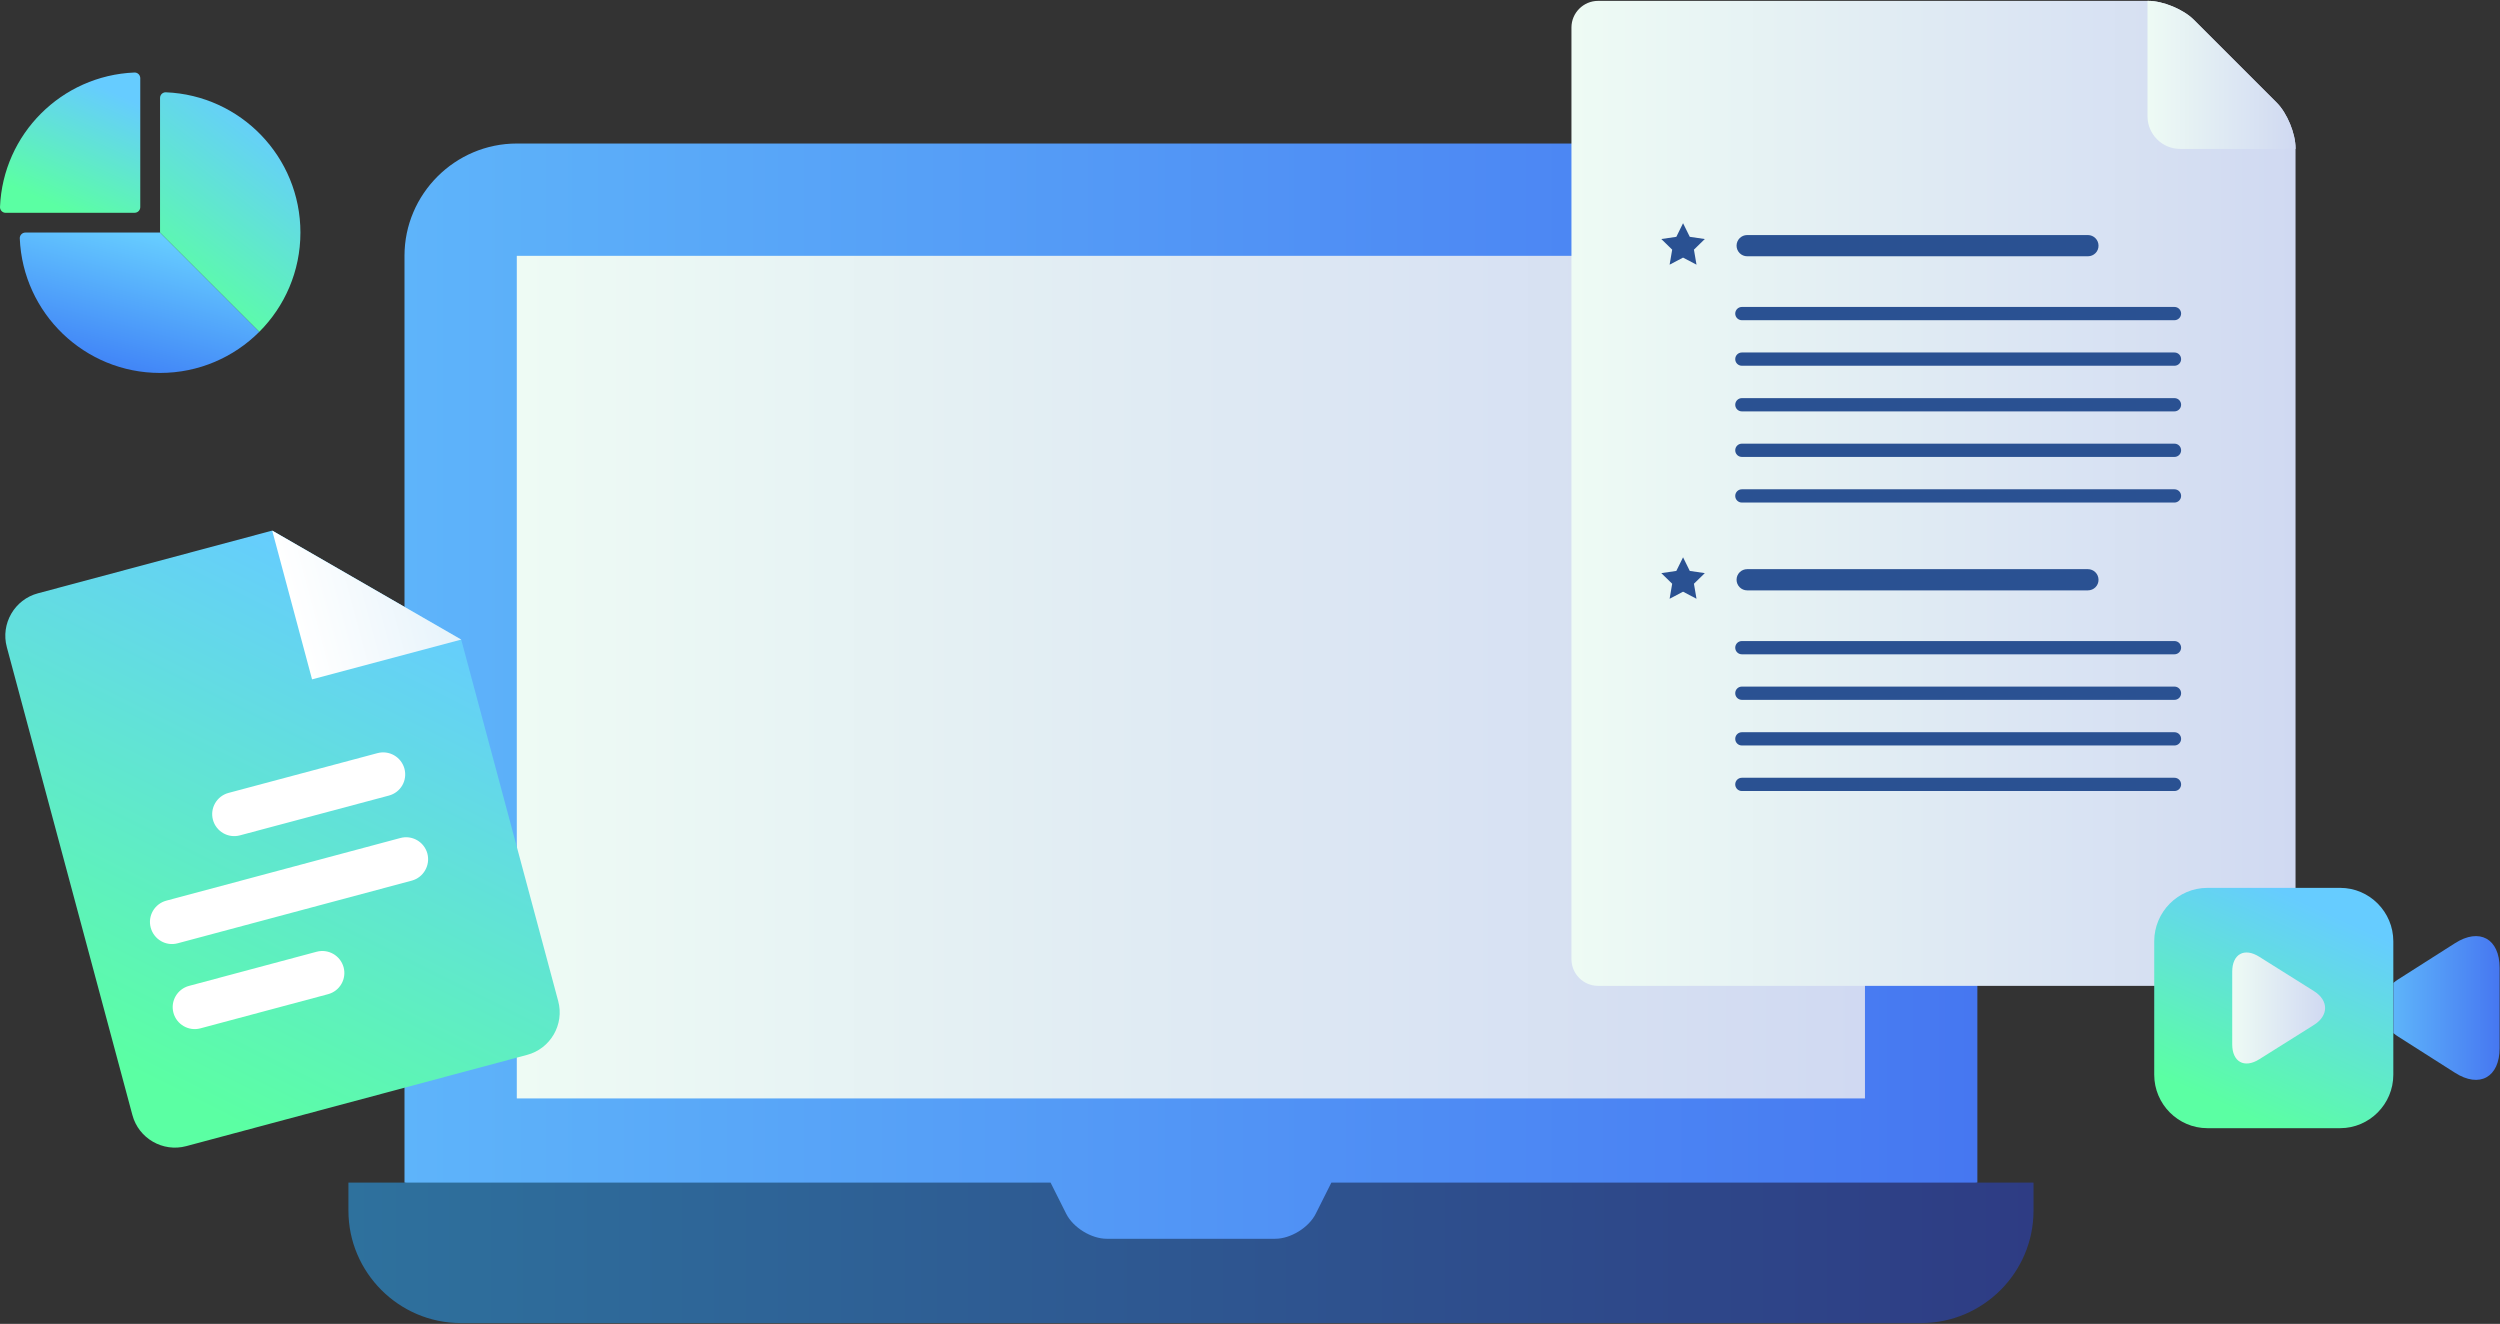
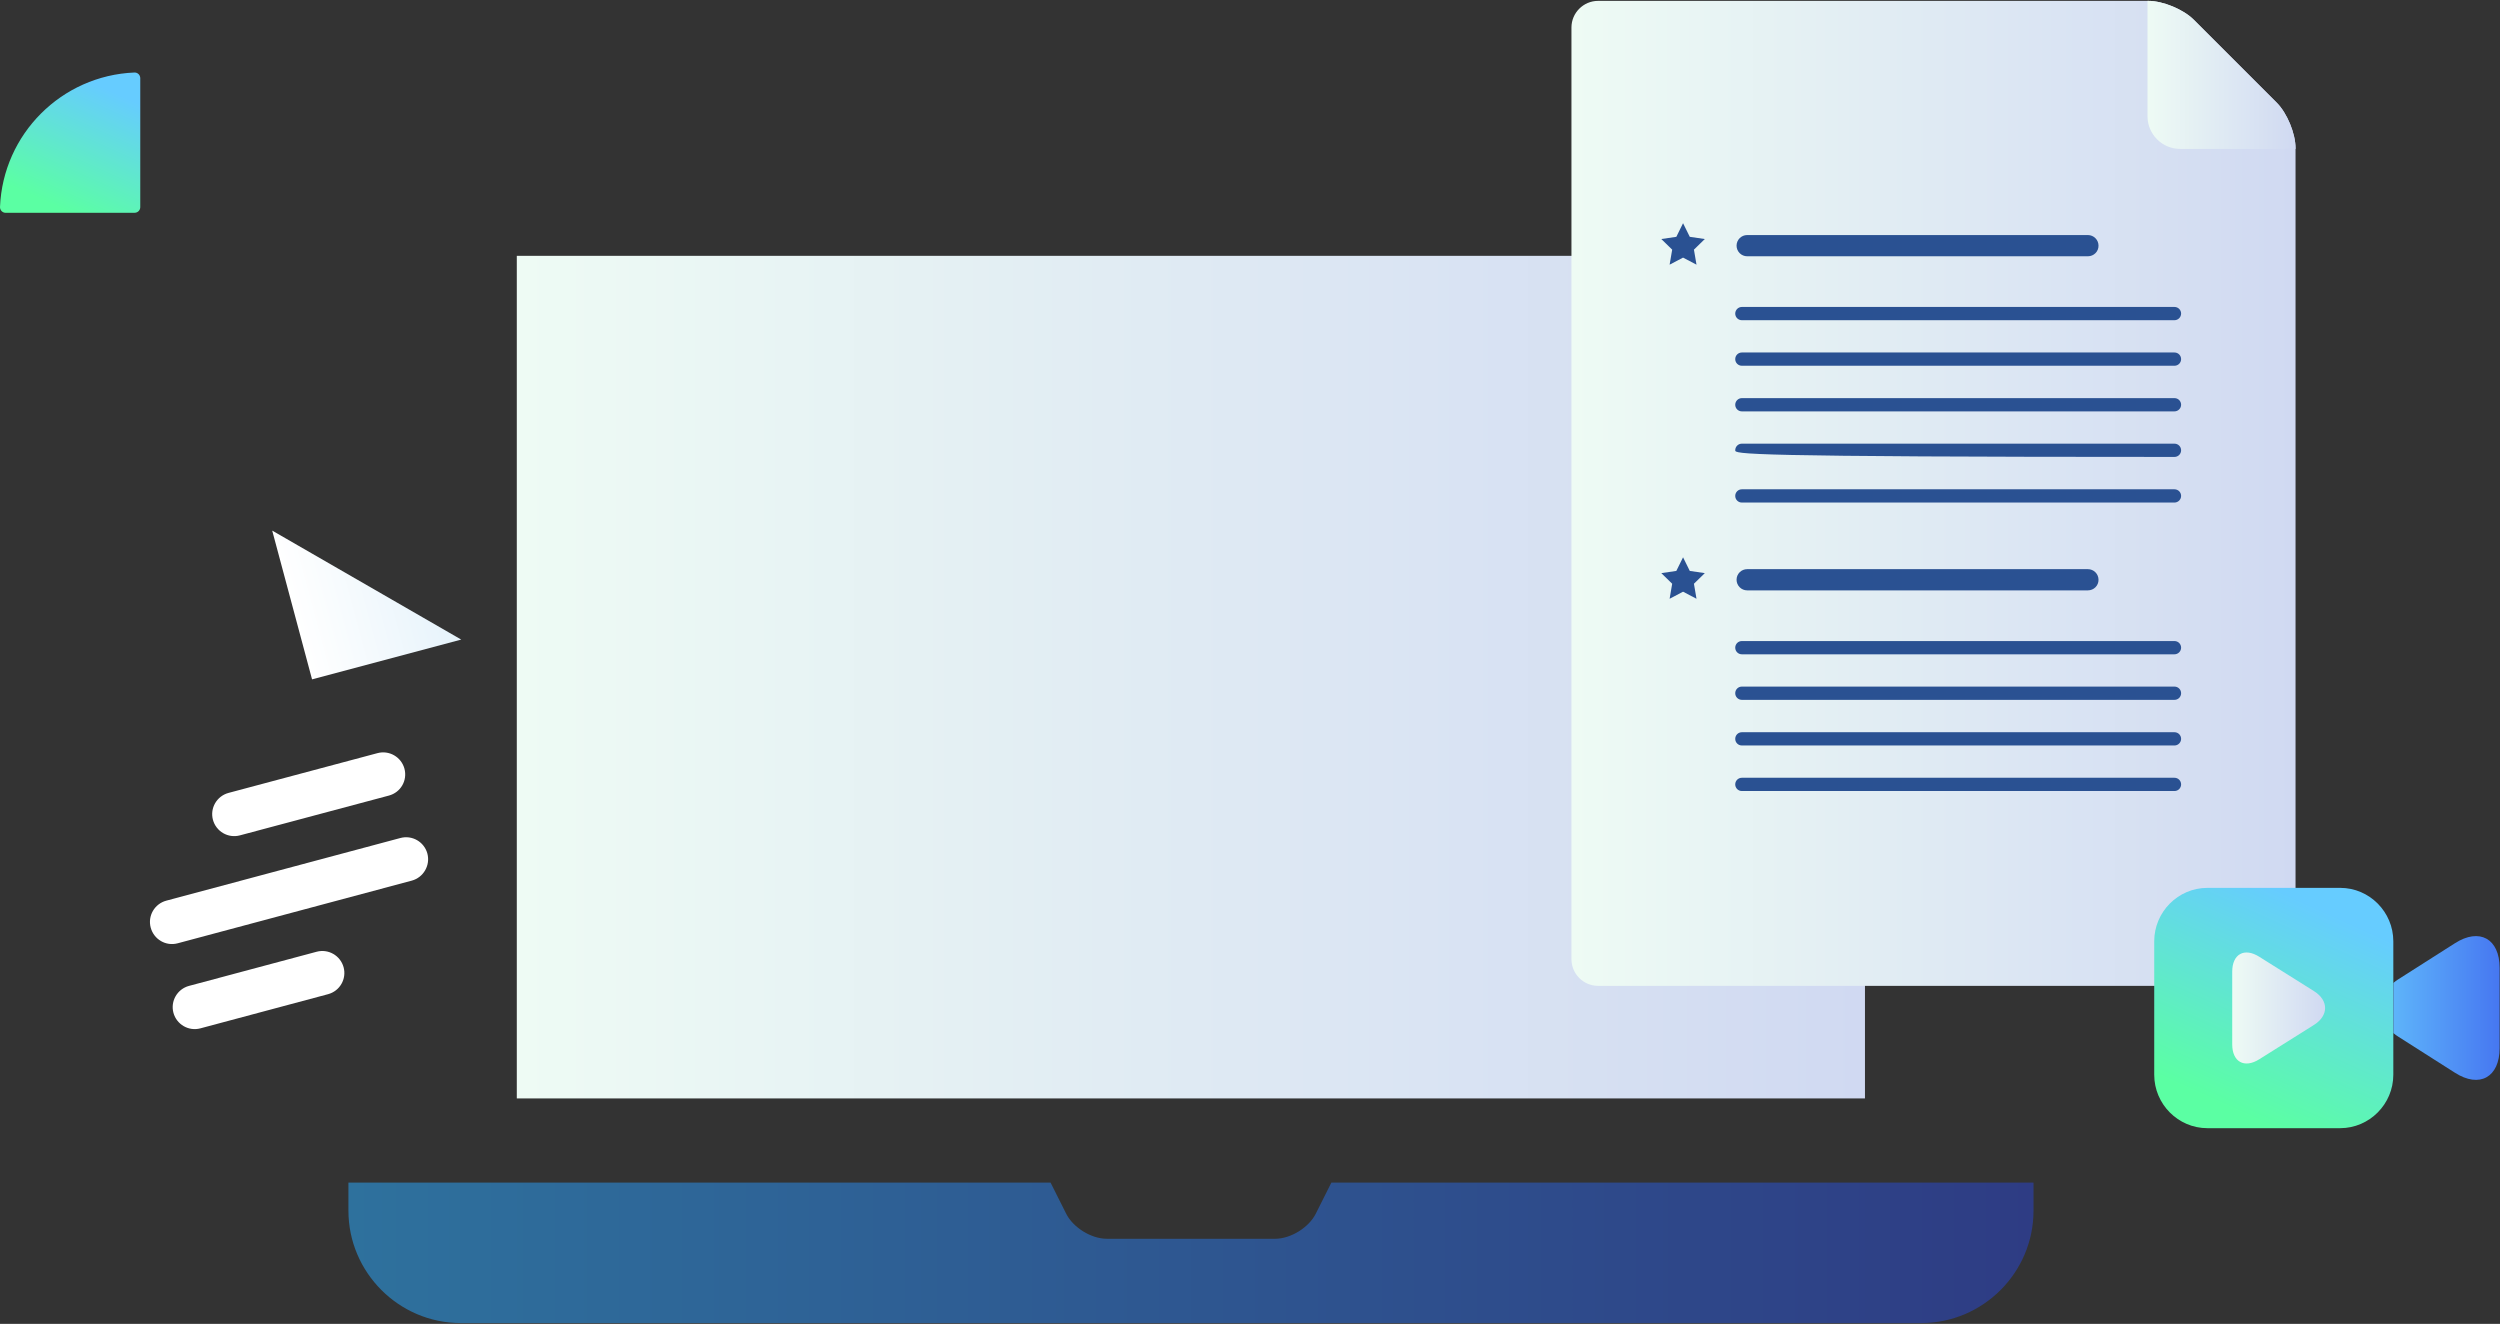
<svg xmlns="http://www.w3.org/2000/svg" width="2827" height="1497" viewBox="0 0 2827 1497" fill="none">
  <rect x="0" y="0" width="2827" height="1497" fill="#333333" stroke="none" />
-   <path d="M2236 289.297V1337.4L1592.9 1432.7H1108.5L457.399 1337.4V289.297C457.399 219.397 514.599 162.297 584.399 162.297H2108.9C2178.8 162.197 2236 219.397 2236 289.297Z" fill="url(#paint0_linear)" />
  <path d="M2108.9 289.297V1242.1H584.399V289.297H2108.9Z" fill="url(#paint1_linear)" />
  <path d="M2299.5 1337.4V1369.1C2299.5 1439 2242.4 1496.1 2172.5 1496.1H521C451.1 1496.1 394 1438.9 394 1369V1337.3H1188L1205.6 1372.4C1213.4 1388.1 1234 1400.8 1251.5 1400.8H1442C1459.5 1400.8 1480.1 1388.1 1487.9 1372.4L1505.5 1337.3H2299.5V1337.4Z" fill="url(#paint2_linear)" />
-   <path d="M521.541 723.239L631.204 1131.98C638.382 1158.46 622.431 1185.93 595.913 1192.9L210.697 1296.03C184.178 1303.2 156.663 1287.27 149.684 1260.79L7.721 731.8C0.543 705.321 16.494 677.846 43.012 670.878L307.798 600L521.541 723.239Z" fill="url(#paint3_linear)" />
  <path d="M307.809 600L352.87 768.235L521.551 723.239L307.809 600Z" fill="url(#paint4_linear)" />
  <path d="M439.786 899.632L271.304 944.628C257.945 948.211 244.386 940.247 240.797 927.107C237.208 913.768 245.184 900.23 258.343 896.646L426.825 851.651C440.184 848.067 453.743 856.031 457.332 869.171C460.921 882.51 453.144 896.049 439.786 899.632Z" fill="white" />
  <path d="M465.712 995.798L200.927 1066.67C187.568 1070.26 174.009 1062.29 170.42 1048.96C166.831 1035.62 174.807 1022.08 187.967 1018.49L452.752 947.617C466.111 944.034 479.67 951.997 483.259 965.137C486.848 978.477 478.872 992.214 465.712 995.798Z" fill="white" />
  <path d="M370.996 1124.22L226.64 1162.85C213.281 1166.43 199.723 1158.47 196.134 1145.33C192.545 1131.99 200.52 1118.45 213.68 1114.86L358.036 1076.24C371.395 1072.66 384.953 1080.62 388.542 1093.76C392.131 1106.9 384.355 1120.64 370.996 1124.22Z" fill="white" />
-   <path d="M293.225 375.225L180.97 262.971H28.726C26.984 262.971 25.349 263.682 24.141 264.926C22.932 266.17 22.292 267.841 22.363 269.582C25.847 354.182 95.517 421.72 180.97 421.72C224.798 421.72 264.503 403.947 293.225 375.225Z" fill="url(#paint5_linear)" />
-   <path d="M339.719 262.971C339.719 177.483 272.182 107.812 187.582 104.364C185.84 104.293 184.169 104.969 182.925 106.142C181.681 107.35 180.97 108.985 180.97 110.727C180.97 140.55 180.97 262.971 180.97 262.971L293.225 375.226C321.946 346.469 339.719 306.8 339.719 262.971Z" fill="url(#paint6_linear)" />
  <path d="M152.214 240.612C155.733 240.612 158.612 237.768 158.612 234.214V88.368C158.612 86.626 157.901 84.991 156.657 83.783C155.413 82.574 153.742 81.934 152 82.005C69.604 85.382 3.382 151.605 0.005 234.036C-0.066 235.778 0.609 237.449 1.782 238.693C2.991 239.937 4.626 240.648 6.368 240.648C32.103 240.612 126.691 240.612 152.214 240.612Z" fill="url(#paint7_linear)" />
  <path d="M2595.8 167.496V1084.7C2595.8 1101.3 2582.3 1114.8 2565.7 1114.8H1807.1C1790.5 1114.8 1777 1101.2 1777 1084.7V31.096C1777 14.496 1790.6 0.996 1807.1 0.996H2429.3C2445.9 0.996 2469 10.596 2480.7 22.296L2574.6 116.196C2586.3 127.896 2595.8 150.996 2595.8 167.496Z" fill="url(#paint8_linear)" />
  <path d="M2595.8 167.496V168.396H2465.3C2445 168.396 2428.4 151.796 2428.4 131.496V0.996H2429.3C2445.9 0.996 2469 10.596 2480.7 22.296L2574.6 116.196C2586.3 127.896 2595.8 150.996 2595.8 167.496Z" fill="url(#paint9_linear)" />
  <path d="M1903.2 252.396L1910.8 267.796L1927.8 270.296L1915.5 282.296L1918.4 299.296L1903.2 291.296L1888 299.296L1890.9 282.296L1878.6 270.296L1895.6 267.796L1903.2 252.396Z" fill="#2A5192" />
  <path d="M2361 289.797H1975.7C1969.1 289.797 1963.7 284.397 1963.7 277.797C1963.7 271.197 1969.1 265.797 1975.7 265.797H2361C2367.6 265.797 2373 271.197 2373 277.797C2373.1 284.397 2367.7 289.797 2361 289.797Z" fill="#2A5192" />
  <path d="M2458.9 362.096H1969.7C1965.5 362.096 1962.2 358.696 1962.2 354.596C1962.2 350.496 1965.6 347.096 1969.7 347.096H2458.9C2463.1 347.096 2466.4 350.496 2466.4 354.596C2466.4 358.696 2463 362.096 2458.9 362.096Z" fill="#2A5192" />
  <path d="M2458.9 413.596H1969.7C1965.5 413.596 1962.2 410.196 1962.2 406.096C1962.2 401.896 1965.6 398.596 1969.7 398.596H2458.9C2463.1 398.596 2466.4 401.996 2466.4 406.096C2466.4 410.296 2463 413.596 2458.9 413.596Z" fill="#2A5192" />
  <path d="M2458.9 465.195H1969.7C1965.5 465.195 1962.2 461.795 1962.2 457.695C1962.2 453.595 1965.6 450.195 1969.7 450.195H2458.9C2463.1 450.195 2466.4 453.595 2466.4 457.695C2466.4 461.795 2463 465.195 2458.9 465.195Z" fill="#2A5192" />
-   <path d="M2458.9 516.695H1969.7C1965.5 516.695 1962.2 513.295 1962.2 509.195C1962.2 504.995 1965.6 501.695 1969.7 501.695H2458.9C2463.1 501.695 2466.4 505.095 2466.4 509.195C2466.4 513.395 2463 516.695 2458.9 516.695Z" fill="#2A5192" />
+   <path d="M2458.9 516.695C1965.5 516.695 1962.2 513.295 1962.2 509.195C1962.2 504.995 1965.6 501.695 1969.7 501.695H2458.9C2463.1 501.695 2466.4 505.095 2466.4 509.195C2466.4 513.395 2463 516.695 2458.9 516.695Z" fill="#2A5192" />
  <path d="M2458.9 568.295H1969.7C1965.5 568.295 1962.2 564.895 1962.2 560.795C1962.2 556.595 1965.6 553.295 1969.7 553.295H2458.9C2463.1 553.295 2466.4 556.695 2466.4 560.795C2466.4 564.895 2463 568.295 2458.9 568.295Z" fill="#2A5192" />
  <path d="M1903.2 630.195L1910.8 645.595L1927.8 648.095L1915.5 660.095L1918.4 677.095L1903.2 669.095L1888 677.095L1890.9 660.095L1878.6 648.095L1895.6 645.595L1903.2 630.195Z" fill="#2A5192" />
  <path d="M2361 667.596H1975.7C1969.1 667.596 1963.7 662.196 1963.7 655.596C1963.7 648.896 1969.1 643.596 1975.7 643.596H2361C2367.6 643.596 2373 648.996 2373 655.596C2373.1 662.196 2367.7 667.596 2361 667.596Z" fill="#2A5192" />
  <path d="M2458.9 739.896H1969.7C1965.5 739.896 1962.2 736.496 1962.2 732.396C1962.2 728.196 1965.6 724.896 1969.7 724.896H2458.9C2463.1 724.896 2466.4 728.296 2466.4 732.396C2466.4 736.496 2463 739.896 2458.9 739.896Z" fill="#2A5192" />
  <path d="M2458.9 791.396H1969.7C1965.5 791.396 1962.2 787.996 1962.2 783.896C1962.2 779.696 1965.6 776.396 1969.7 776.396H2458.9C2463.1 776.396 2466.4 779.796 2466.4 783.896C2466.4 788.096 2463 791.396 2458.9 791.396Z" fill="#2A5192" />
  <path d="M2458.9 842.996H1969.7C1965.5 842.996 1962.2 839.596 1962.2 835.496C1962.2 831.296 1965.6 827.996 1969.7 827.996H2458.9C2463.1 827.996 2466.4 831.396 2466.4 835.496C2466.4 839.596 2463 842.996 2458.9 842.996Z" fill="#2A5192" />
  <path d="M2458.9 894.496H1969.7C1965.5 894.496 1962.2 891.096 1962.2 886.996C1962.2 882.796 1965.6 879.496 1969.7 879.496H2458.9C2463.1 879.496 2466.4 882.896 2466.4 886.996C2466.4 891.196 2463 894.496 2458.9 894.496Z" fill="#2A5192" />
  <path d="M2706.36 1064.39V1215.34C2706.36 1248.51 2679.35 1275.74 2646.25 1275.74H2496.11C2463.09 1275.74 2436 1248.6 2436 1215.34V1064.39C2436 1031.22 2463.01 1004 2496.11 1004H2646.33C2679.35 1004 2706.36 1031.22 2706.36 1064.39Z" fill="url(#paint10_linear)" />
  <path d="M2826.57 1094.55V1185.11C2826.57 1218.28 2803.73 1230.84 2775.97 1213L2712.03 1172.29C2710.11 1171.12 2708.11 1169.69 2706.44 1168.19V1111.48C2708.11 1109.97 2710.03 1108.63 2712.03 1107.37L2775.97 1066.66C2803.73 1048.82 2826.57 1061.38 2826.57 1094.55Z" fill="url(#paint11_linear)" />
  <path d="M2524.2 1098.74C2524.2 1078.89 2537.87 1071.27 2554.63 1081.82L2616.66 1120.77C2633.41 1131.24 2633.41 1148.5 2616.66 1158.97L2554.63 1197.92C2537.87 1208.39 2524.2 1200.77 2524.2 1181V1098.74Z" fill="url(#paint12_linear)" />
  <defs>
    <linearGradient id="paint0_linear" x1="457.413" y1="797.456" x2="2235.99" y2="797.456" gradientUnits="userSpaceOnUse">
      <stop stop-color="#5EB4FA" />
      <stop offset="1" stop-color="#4677F1" />
    </linearGradient>
    <linearGradient id="paint1_linear" x1="584.437" y1="765.694" x2="2108.94" y2="765.694" gradientUnits="userSpaceOnUse">
      <stop stop-color="#EEFBF4" />
      <stop offset="1" stop-color="#D0D9F2" />
    </linearGradient>
    <linearGradient id="paint2_linear" x1="393.879" y1="1416.79" x2="2299.5" y2="1416.79" gradientUnits="userSpaceOnUse">
      <stop stop-color="#2E719D" />
      <stop offset="1" stop-color="#2E3C84" />
    </linearGradient>
    <linearGradient id="paint3_linear" x1="319.462" y1="1297.75" x2="599.088" y2="740.253" gradientUnits="userSpaceOnUse">
      <stop stop-color="#5BFFA3" />
      <stop offset="1" stop-color="#66CCFF" />
    </linearGradient>
    <linearGradient id="paint4_linear" x1="330.382" y1="684.142" x2="498.872" y2="638.931" gradientUnits="userSpaceOnUse">
      <stop stop-color="white" />
      <stop offset="1" stop-color="#E6F3FB" />
    </linearGradient>
    <linearGradient id="paint5_linear" x1="157.791" y1="421.72" x2="196.986" y2="273.323" gradientUnits="userSpaceOnUse">
      <stop stop-color="#4185F7" />
      <stop offset="1" stop-color="#66CCFF" />
    </linearGradient>
    <linearGradient id="paint6_linear" x1="260.345" y1="375.226" x2="391.234" y2="205.005" gradientUnits="userSpaceOnUse">
      <stop stop-color="#5BFFA3" />
      <stop offset="1" stop-color="#66CCFF" />
    </linearGradient>
    <linearGradient id="paint7_linear" x1="79.306" y1="240.648" x2="138.742" y2="108.791" gradientUnits="userSpaceOnUse">
      <stop stop-color="#5BFFA3" />
      <stop offset="1" stop-color="#66CCFF" />
    </linearGradient>
    <linearGradient id="paint8_linear" x1="1777.03" y1="557.885" x2="2595.85" y2="557.885" gradientUnits="userSpaceOnUse">
      <stop stop-color="#EEFBF4" />
      <stop offset="1" stop-color="#D0D9F2" />
    </linearGradient>
    <linearGradient id="paint9_linear" x1="2428.41" y1="84.678" x2="2595.85" y2="84.678" gradientUnits="userSpaceOnUse">
      <stop stop-color="#EEFBF4" />
      <stop offset="1" stop-color="#D0D9F2" />
    </linearGradient>
    <linearGradient id="paint10_linear" x1="2571.18" y1="1275.74" x2="2673.31" y2="1050.26" gradientUnits="userSpaceOnUse">
      <stop stop-color="#5BFFA3" />
      <stop offset="1" stop-color="#66CCFF" />
    </linearGradient>
    <linearGradient id="paint11_linear" x1="2706.39" y1="1139.84" x2="2826.54" y2="1139.84" gradientUnits="userSpaceOnUse">
      <stop stop-color="#5EB4FA" />
      <stop offset="1" stop-color="#4677F1" />
    </linearGradient>
    <linearGradient id="paint12_linear" x1="2524.16" y1="1139.84" x2="2629.12" y2="1139.84" gradientUnits="userSpaceOnUse">
      <stop stop-color="#EEFBF4" />
      <stop offset="1" stop-color="#D0D9F2" />
    </linearGradient>
  </defs>
</svg>